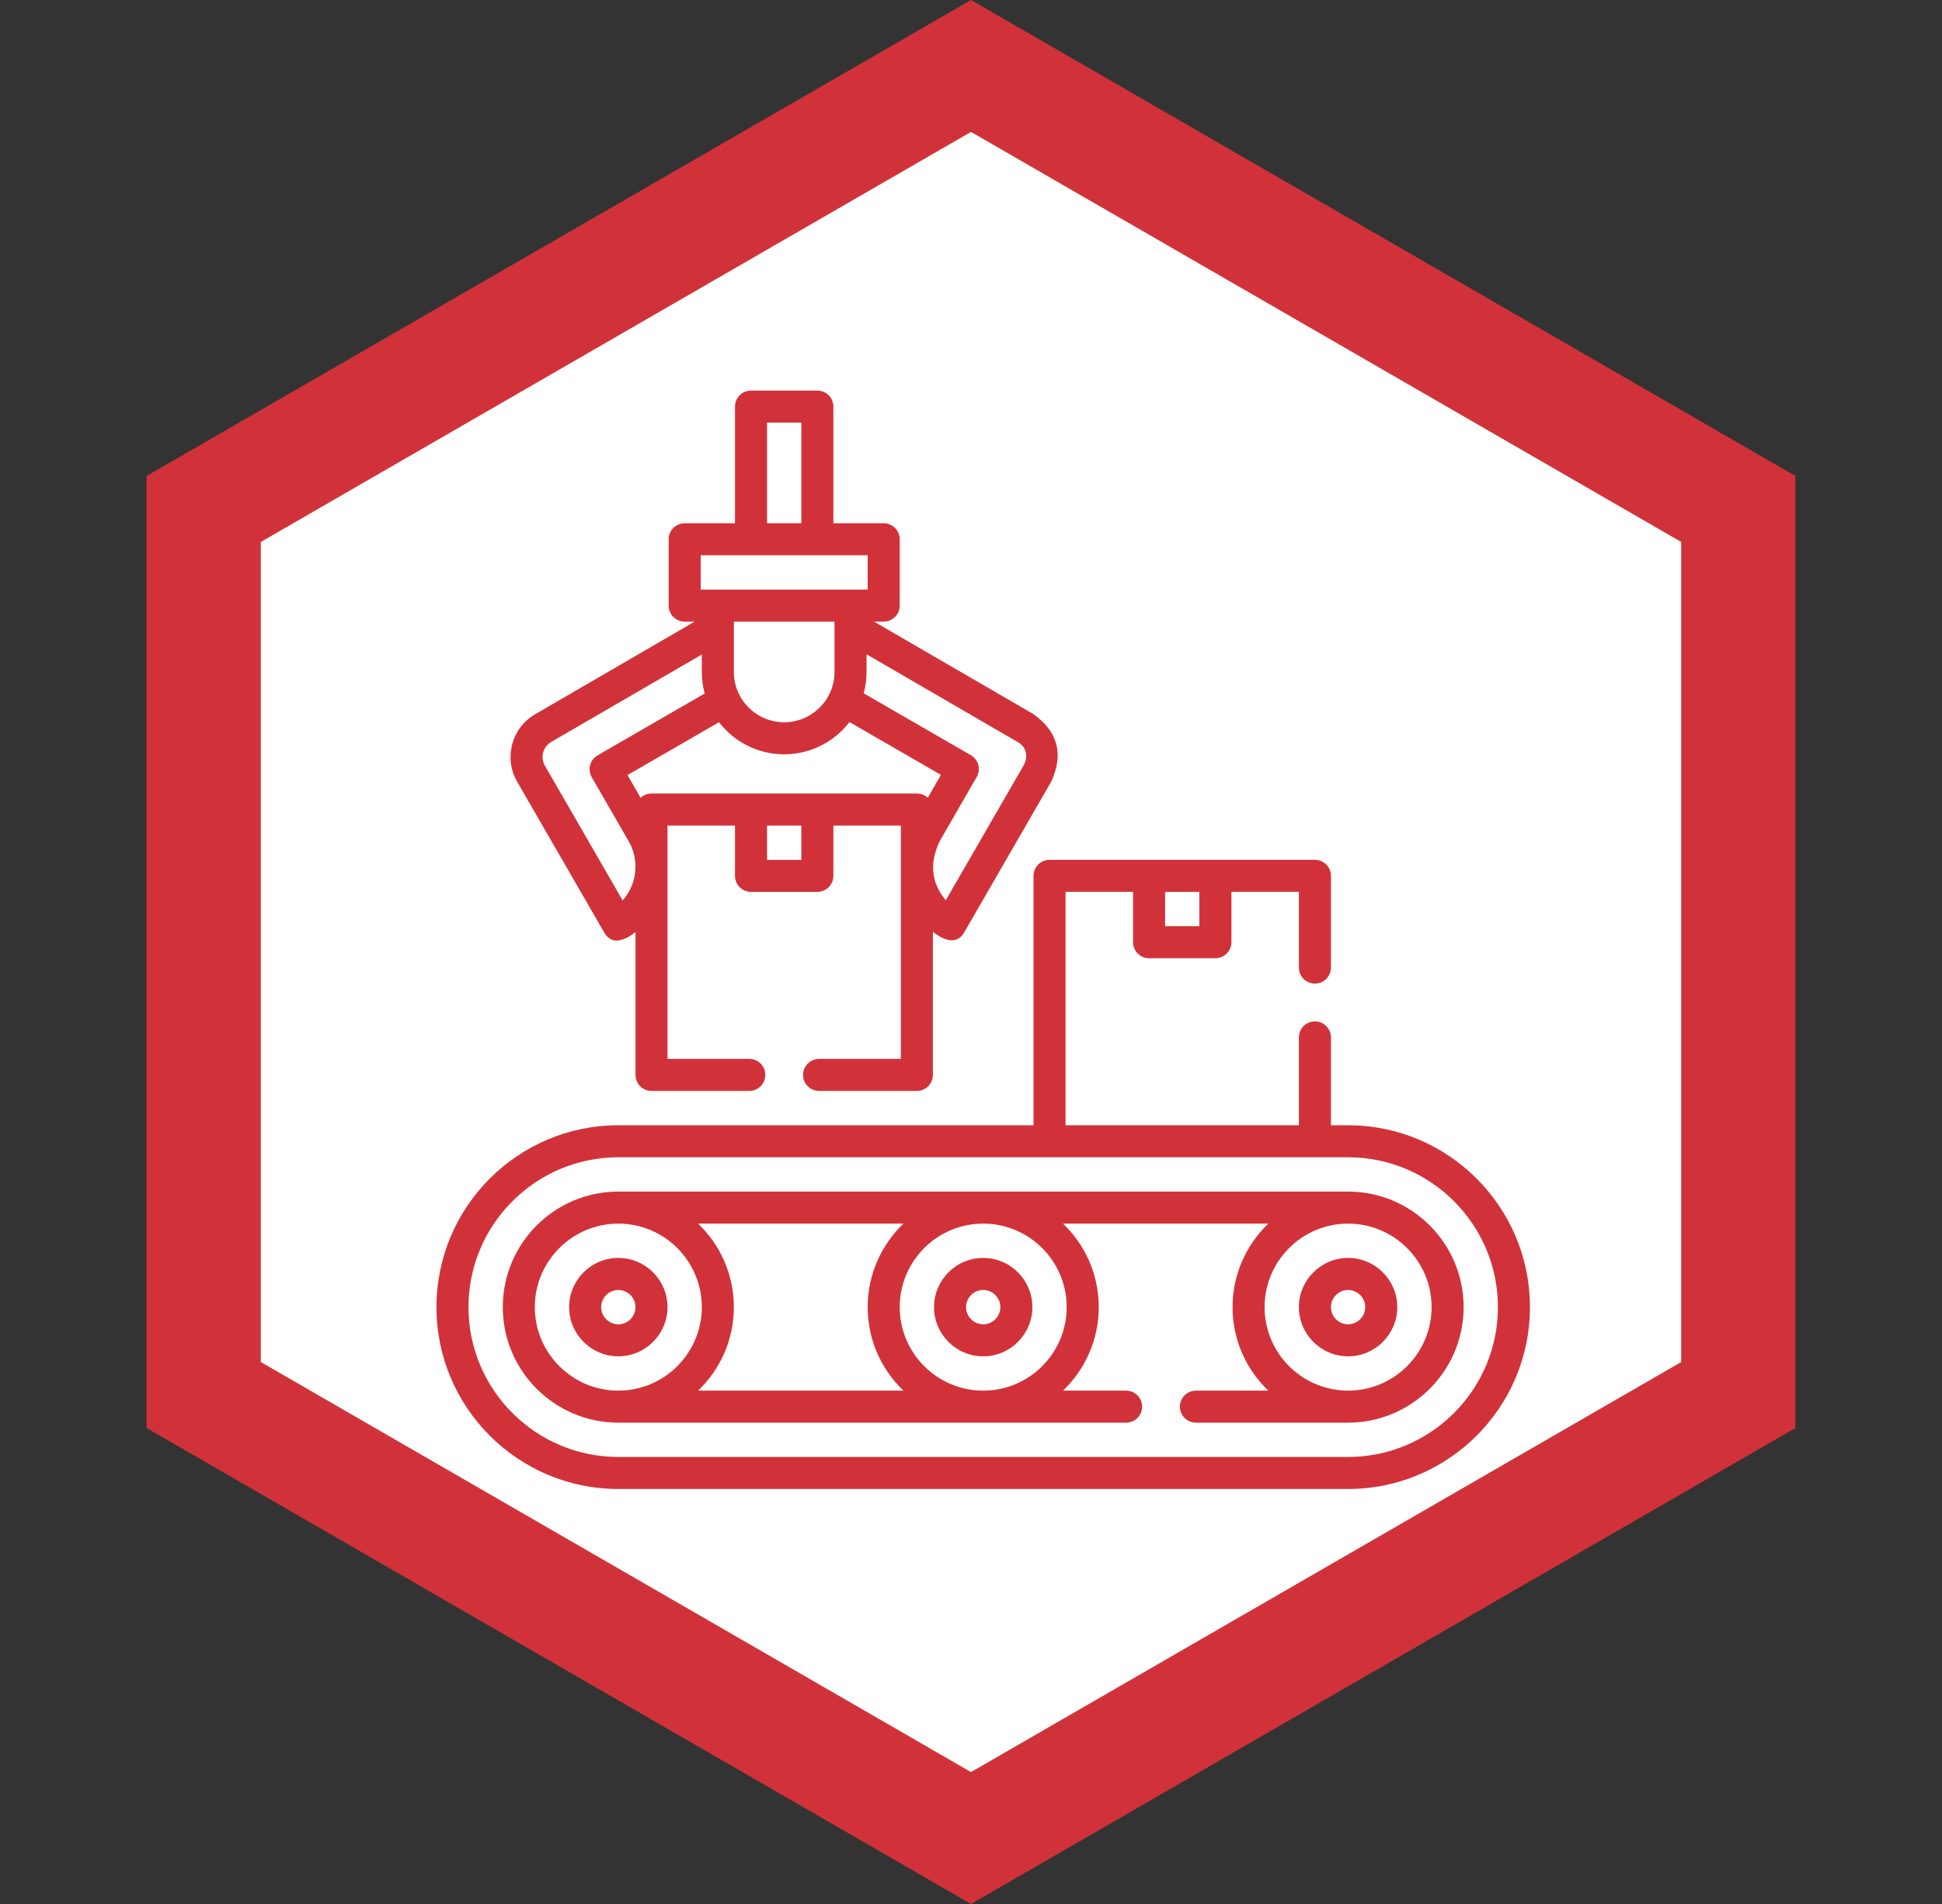
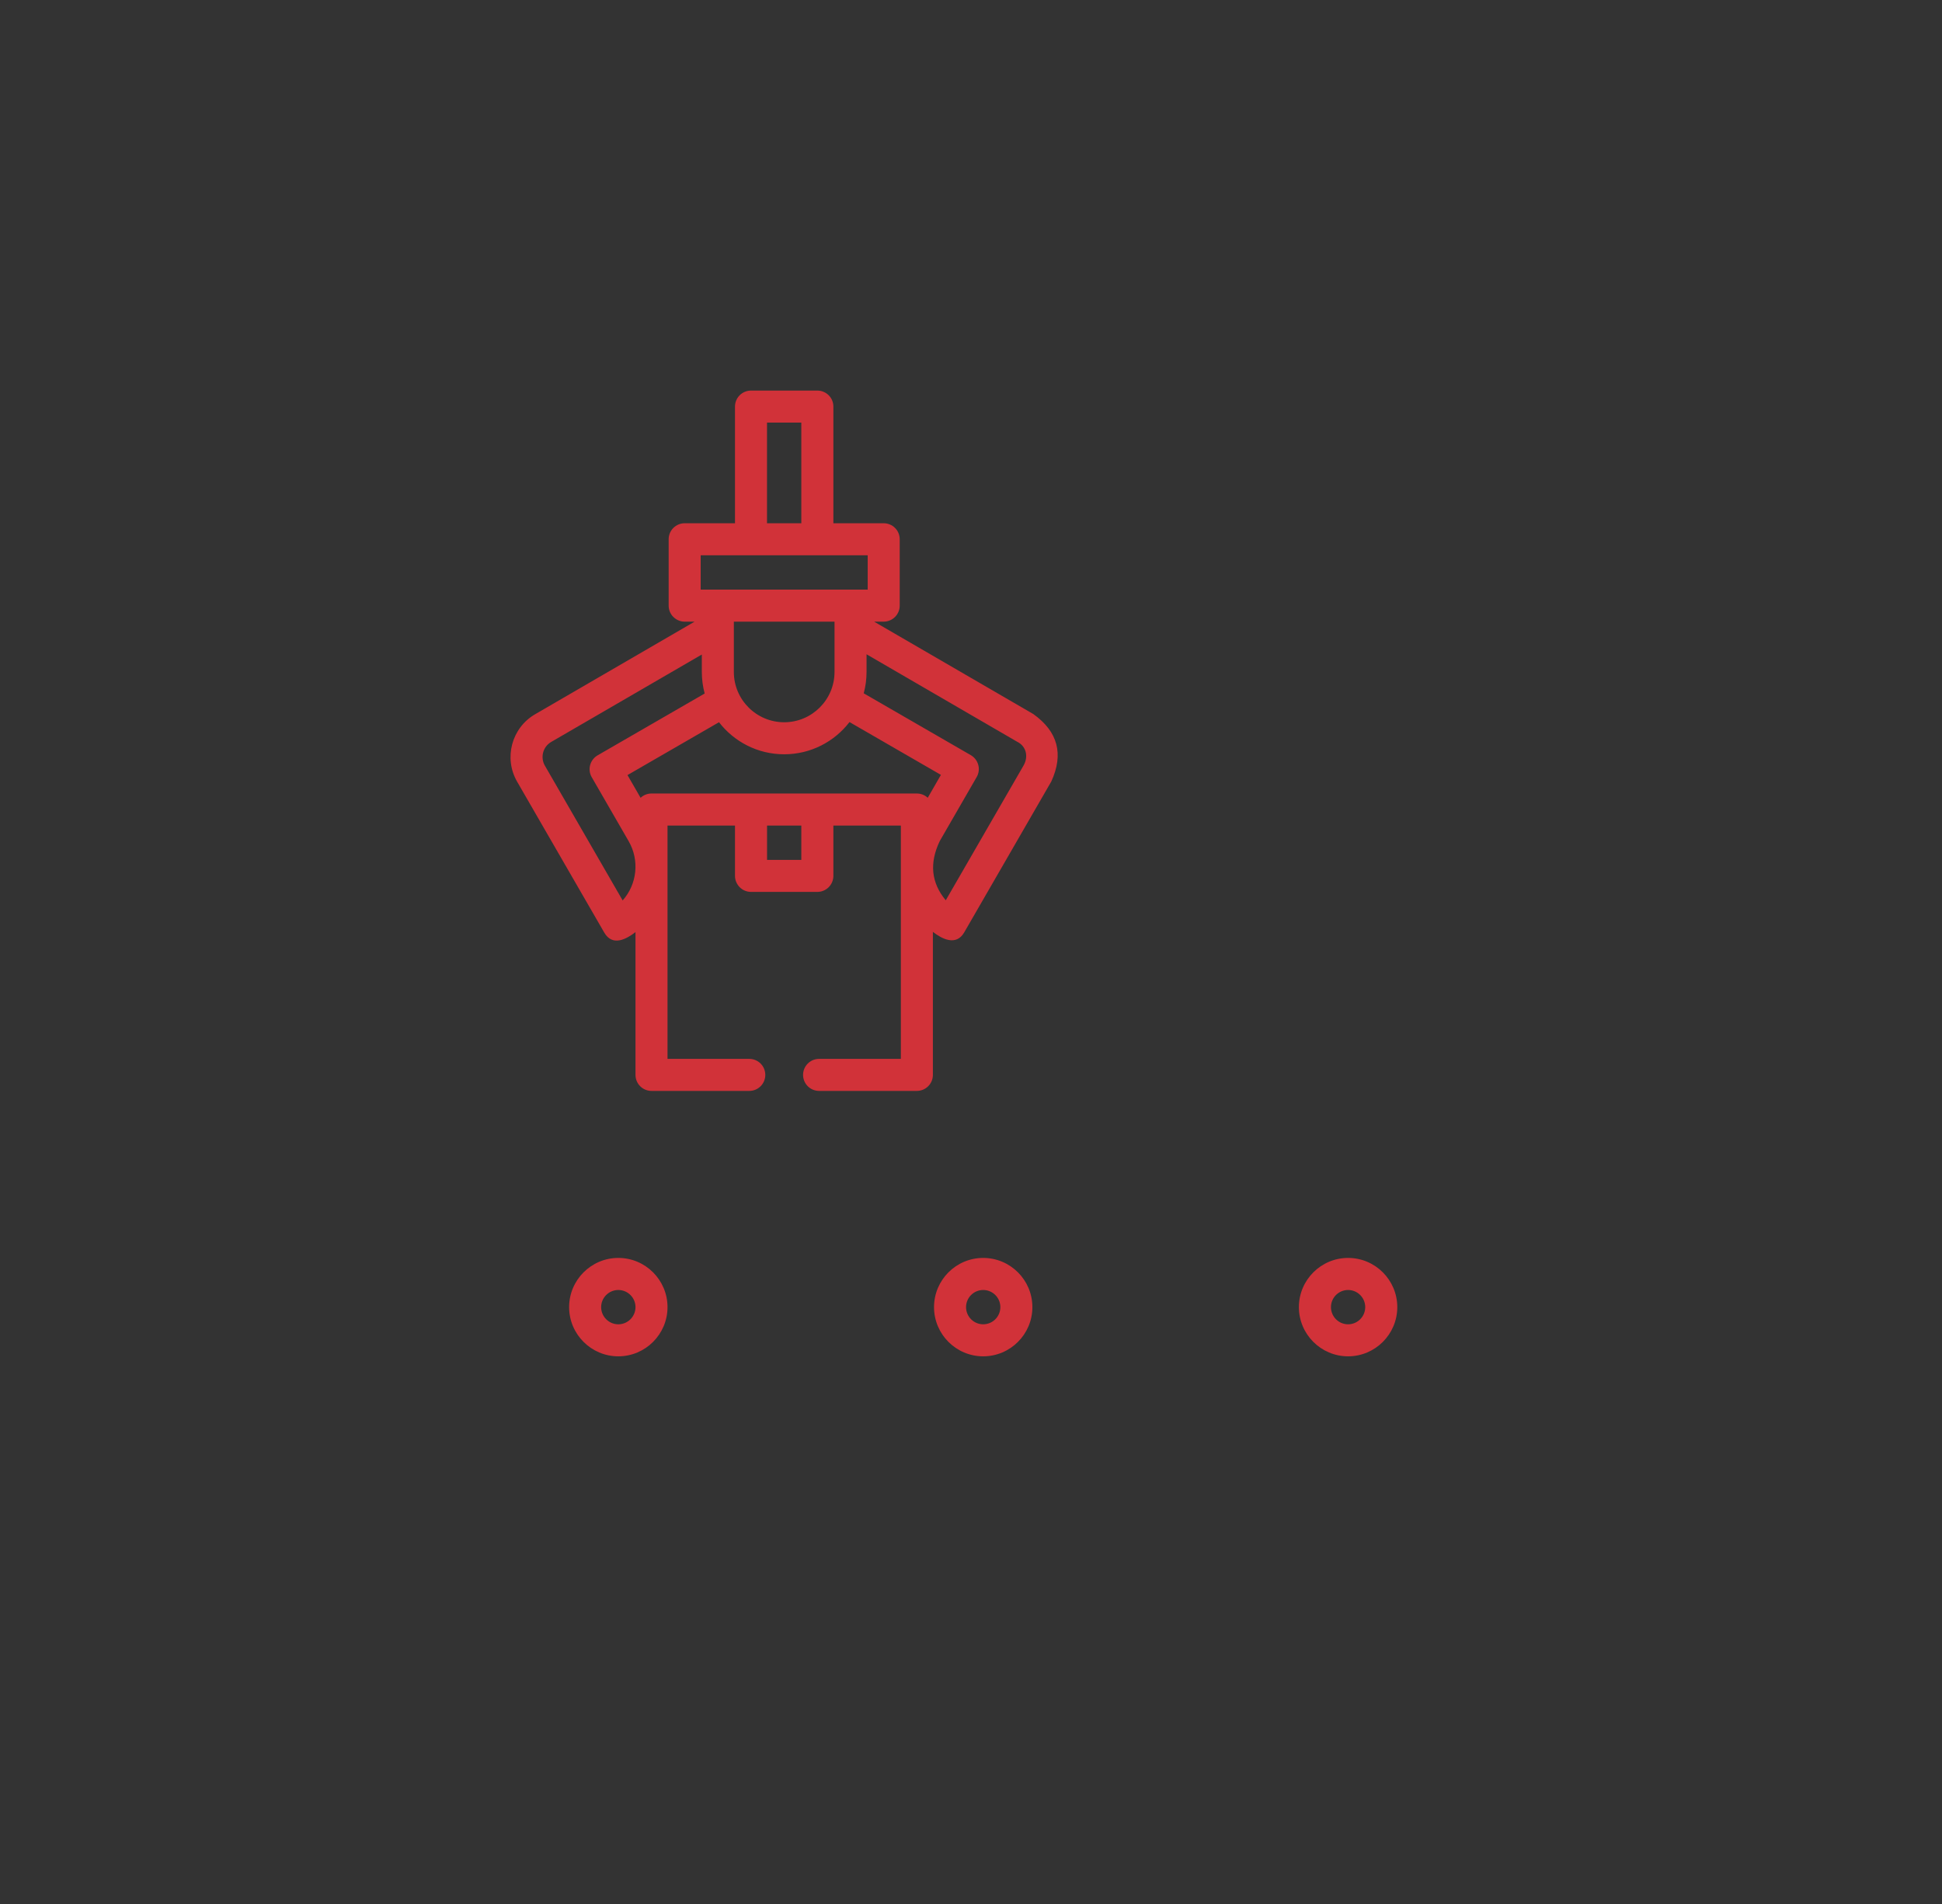
<svg xmlns="http://www.w3.org/2000/svg" width="51" height="50" viewBox="0 0 51 50" fill="none">
  <rect x="0" y="0" width="51" height="50" fill="#333333" stroke="none" />
-   <path d="M5.349 13.366L25.5 1.732L45.651 13.366V36.634L25.5 48.268L5.349 36.634V13.366Z" fill="white" stroke="#D13239" stroke-width="3" />
-   <path d="M35.403 31.292H16.238C14.565 31.292 13.204 32.653 13.204 34.326C13.204 35.999 14.565 37.36 16.238 37.36H29.573C29.685 37.36 29.792 37.316 29.871 37.237C29.95 37.158 29.994 37.051 29.994 36.94C29.994 36.828 29.95 36.721 29.871 36.642C29.792 36.563 29.685 36.519 29.573 36.519H27.916C28.494 35.966 28.855 35.188 28.855 34.326C28.855 33.465 28.494 32.686 27.916 32.133H33.308C32.73 32.686 32.369 33.465 32.369 34.326C32.369 35.188 32.73 35.966 33.308 36.519H31.407C31.175 36.519 30.986 36.707 30.986 36.94C30.986 37.172 31.175 37.36 31.407 37.36H35.403C37.076 37.36 38.437 35.999 38.437 34.326C38.437 32.653 37.076 31.292 35.403 31.292ZM14.045 34.326C14.045 33.117 15.029 32.133 16.238 32.133C17.447 32.133 18.431 33.117 18.431 34.326C18.431 35.535 17.447 36.519 16.238 36.519C15.029 36.519 14.045 35.535 14.045 34.326ZM18.333 36.519C18.911 35.966 19.272 35.188 19.272 34.326C19.272 33.465 18.911 32.686 18.333 32.133H23.726C23.147 32.686 22.787 33.465 22.787 34.326C22.787 35.188 23.147 35.966 23.726 36.519H18.333ZM28.013 34.326C28.013 35.535 27.03 36.519 25.82 36.519C24.611 36.519 23.628 35.535 23.628 34.326C23.628 33.117 24.611 32.133 25.82 32.133C27.03 32.133 28.013 33.117 28.013 34.326ZM35.403 36.519C34.194 36.519 33.21 35.535 33.21 34.326C33.21 33.117 34.194 32.133 35.403 32.133C36.612 32.133 37.596 33.117 37.596 34.326C37.596 35.535 36.612 36.519 35.403 36.519Z" fill="#D13239" />
  <path d="M17.53 34.326C17.53 33.614 16.95 33.034 16.238 33.034C15.526 33.034 14.946 33.614 14.946 34.326C14.946 35.038 15.526 35.618 16.238 35.618C16.95 35.618 17.53 35.038 17.53 34.326ZM15.787 34.326C15.787 34.078 15.99 33.876 16.238 33.876C16.486 33.876 16.689 34.078 16.689 34.326C16.689 34.575 16.486 34.777 16.238 34.777C15.99 34.777 15.787 34.575 15.787 34.326ZM35.403 33.034C34.691 33.034 34.111 33.614 34.111 34.326C34.111 35.038 34.691 35.618 35.403 35.618C36.115 35.618 36.695 35.038 36.695 34.326C36.695 33.614 36.115 33.034 35.403 33.034ZM35.403 34.777C35.155 34.777 34.953 34.575 34.953 34.326C34.953 34.078 35.155 33.876 35.403 33.876C35.651 33.876 35.853 34.078 35.853 34.326C35.853 34.575 35.651 34.777 35.403 34.777ZM25.82 35.618C26.533 35.618 27.112 35.038 27.112 34.326C27.112 33.614 26.533 33.034 25.82 33.034C25.108 33.034 24.529 33.614 24.529 34.326C24.529 35.038 25.108 35.618 25.82 35.618ZM25.82 33.876C26.069 33.876 26.271 34.078 26.271 34.326C26.271 34.575 26.069 34.777 25.82 34.777C25.572 34.777 25.37 34.575 25.37 34.326C25.37 34.078 25.572 33.876 25.82 33.876ZM15.868 24.489C16.089 24.873 16.466 24.65 16.689 24.478V28.228C16.689 28.339 16.733 28.446 16.812 28.525C16.891 28.604 16.998 28.648 17.109 28.648H19.678C19.789 28.648 19.896 28.604 19.975 28.525C20.054 28.446 20.098 28.339 20.098 28.228C20.098 28.116 20.054 28.009 19.975 27.93C19.896 27.851 19.789 27.807 19.678 27.807H17.53V21.68H19.302V23.001C19.302 23.056 19.313 23.111 19.334 23.162C19.356 23.213 19.387 23.26 19.426 23.299C19.465 23.338 19.511 23.369 19.562 23.39C19.613 23.411 19.668 23.422 19.723 23.422H21.465C21.576 23.422 21.683 23.378 21.762 23.299C21.841 23.22 21.886 23.113 21.886 23.001V21.68H23.658V27.807H21.511C21.278 27.807 21.09 27.995 21.09 28.228C21.09 28.46 21.278 28.648 21.511 28.648H24.078C24.19 28.648 24.297 28.604 24.376 28.525C24.455 28.446 24.499 28.339 24.499 28.228V24.472C24.735 24.655 25.109 24.854 25.322 24.485L27.608 20.524C27.94 19.802 27.782 19.211 27.134 18.75L22.956 16.325H23.208C23.319 16.325 23.426 16.28 23.505 16.201C23.584 16.122 23.628 16.015 23.628 15.904V14.162C23.628 14.05 23.584 13.943 23.505 13.864C23.426 13.785 23.319 13.741 23.208 13.741H21.886V10.677C21.886 10.622 21.875 10.567 21.854 10.516C21.833 10.465 21.802 10.419 21.763 10.38C21.724 10.341 21.677 10.31 21.626 10.289C21.575 10.267 21.52 10.257 21.465 10.257H19.723C19.611 10.257 19.504 10.301 19.425 10.38C19.346 10.459 19.302 10.566 19.302 10.677V13.741H17.98C17.869 13.741 17.762 13.785 17.683 13.864C17.604 13.943 17.56 14.05 17.56 14.162V15.904C17.56 16.016 17.604 16.123 17.683 16.201C17.762 16.28 17.869 16.325 17.98 16.325H18.241L14.056 18.755C13.436 19.112 13.223 19.908 13.581 20.528L15.868 24.489ZM21.044 22.581H20.144V21.68H21.044V22.581ZM17.109 20.838C17.003 20.838 16.901 20.878 16.823 20.951L16.479 20.354L18.882 18.966C19.278 19.478 19.898 19.808 20.594 19.808C21.291 19.808 21.913 19.477 22.309 18.962L24.71 20.349L24.364 20.95C24.286 20.878 24.184 20.838 24.078 20.838L17.109 20.838ZM19.272 17.646V16.325H21.916V17.646C21.916 18.374 21.323 18.967 20.594 18.967C19.865 18.967 19.272 18.375 19.272 17.646ZM26.88 20.103L24.837 23.642C24.455 23.183 24.402 22.665 24.68 22.086L25.649 20.406C25.705 20.309 25.72 20.195 25.691 20.087C25.662 19.979 25.592 19.887 25.495 19.831L22.683 18.207C22.732 18.024 22.757 17.835 22.757 17.646V17.182L26.713 19.479C26.946 19.593 27.017 19.864 26.88 20.103ZM20.143 11.098H21.044V13.741H20.143V11.098ZM18.401 14.582H22.787V15.483H18.401V14.582ZM14.477 19.483L18.431 17.188V17.646C18.431 17.841 18.457 18.031 18.506 18.212L15.694 19.836C15.597 19.892 15.527 19.984 15.498 20.091C15.469 20.199 15.484 20.314 15.54 20.41L16.51 22.091C16.797 22.588 16.734 23.217 16.352 23.646L14.31 20.108C14.184 19.889 14.258 19.609 14.477 19.483Z" fill="#D13239" />
-   <path d="M35.403 29.55H34.953V27.243C34.953 27.187 34.942 27.133 34.92 27.082C34.899 27.031 34.868 26.984 34.829 26.945C34.79 26.906 34.744 26.875 34.693 26.854C34.642 26.833 34.587 26.822 34.532 26.822C34.477 26.822 34.422 26.833 34.371 26.854C34.32 26.875 34.273 26.906 34.234 26.945C34.195 26.984 34.164 27.031 34.143 27.082C34.122 27.133 34.111 27.187 34.111 27.243V29.549H27.983V23.421H29.756V24.743C29.756 24.798 29.766 24.853 29.788 24.904C29.809 24.955 29.84 25.001 29.879 25.04C29.918 25.079 29.964 25.11 30.015 25.132C30.066 25.153 30.121 25.164 30.176 25.164H31.918C32.029 25.164 32.136 25.119 32.215 25.04C32.294 24.962 32.339 24.855 32.339 24.743V23.421H34.111V25.409C34.111 25.464 34.122 25.519 34.143 25.57C34.164 25.621 34.195 25.668 34.234 25.707C34.273 25.746 34.32 25.777 34.371 25.798C34.422 25.819 34.477 25.83 34.532 25.83C34.587 25.83 34.642 25.819 34.693 25.798C34.744 25.777 34.79 25.746 34.829 25.707C34.868 25.668 34.899 25.621 34.92 25.57C34.942 25.519 34.953 25.464 34.953 25.409V23C34.953 22.945 34.942 22.891 34.92 22.84C34.899 22.788 34.868 22.742 34.829 22.703C34.79 22.664 34.744 22.633 34.693 22.612C34.642 22.591 34.587 22.58 34.532 22.58H27.563C27.451 22.58 27.344 22.624 27.265 22.703C27.186 22.782 27.142 22.889 27.142 23V29.55H16.238C13.604 29.55 11.462 31.692 11.462 34.326C11.462 36.96 13.604 39.102 16.238 39.102H35.403C38.037 39.102 40.179 36.96 40.179 34.326C40.179 31.692 38.037 29.55 35.403 29.55ZM31.497 24.322H30.597V23.422H31.497V24.322ZM35.403 38.261H16.238C14.068 38.261 12.303 36.496 12.303 34.326C12.303 32.156 14.068 30.391 16.238 30.391H35.403C37.573 30.391 39.338 32.156 39.338 34.326C39.338 36.496 37.573 38.261 35.403 38.261Z" fill="#D13239" />
</svg>